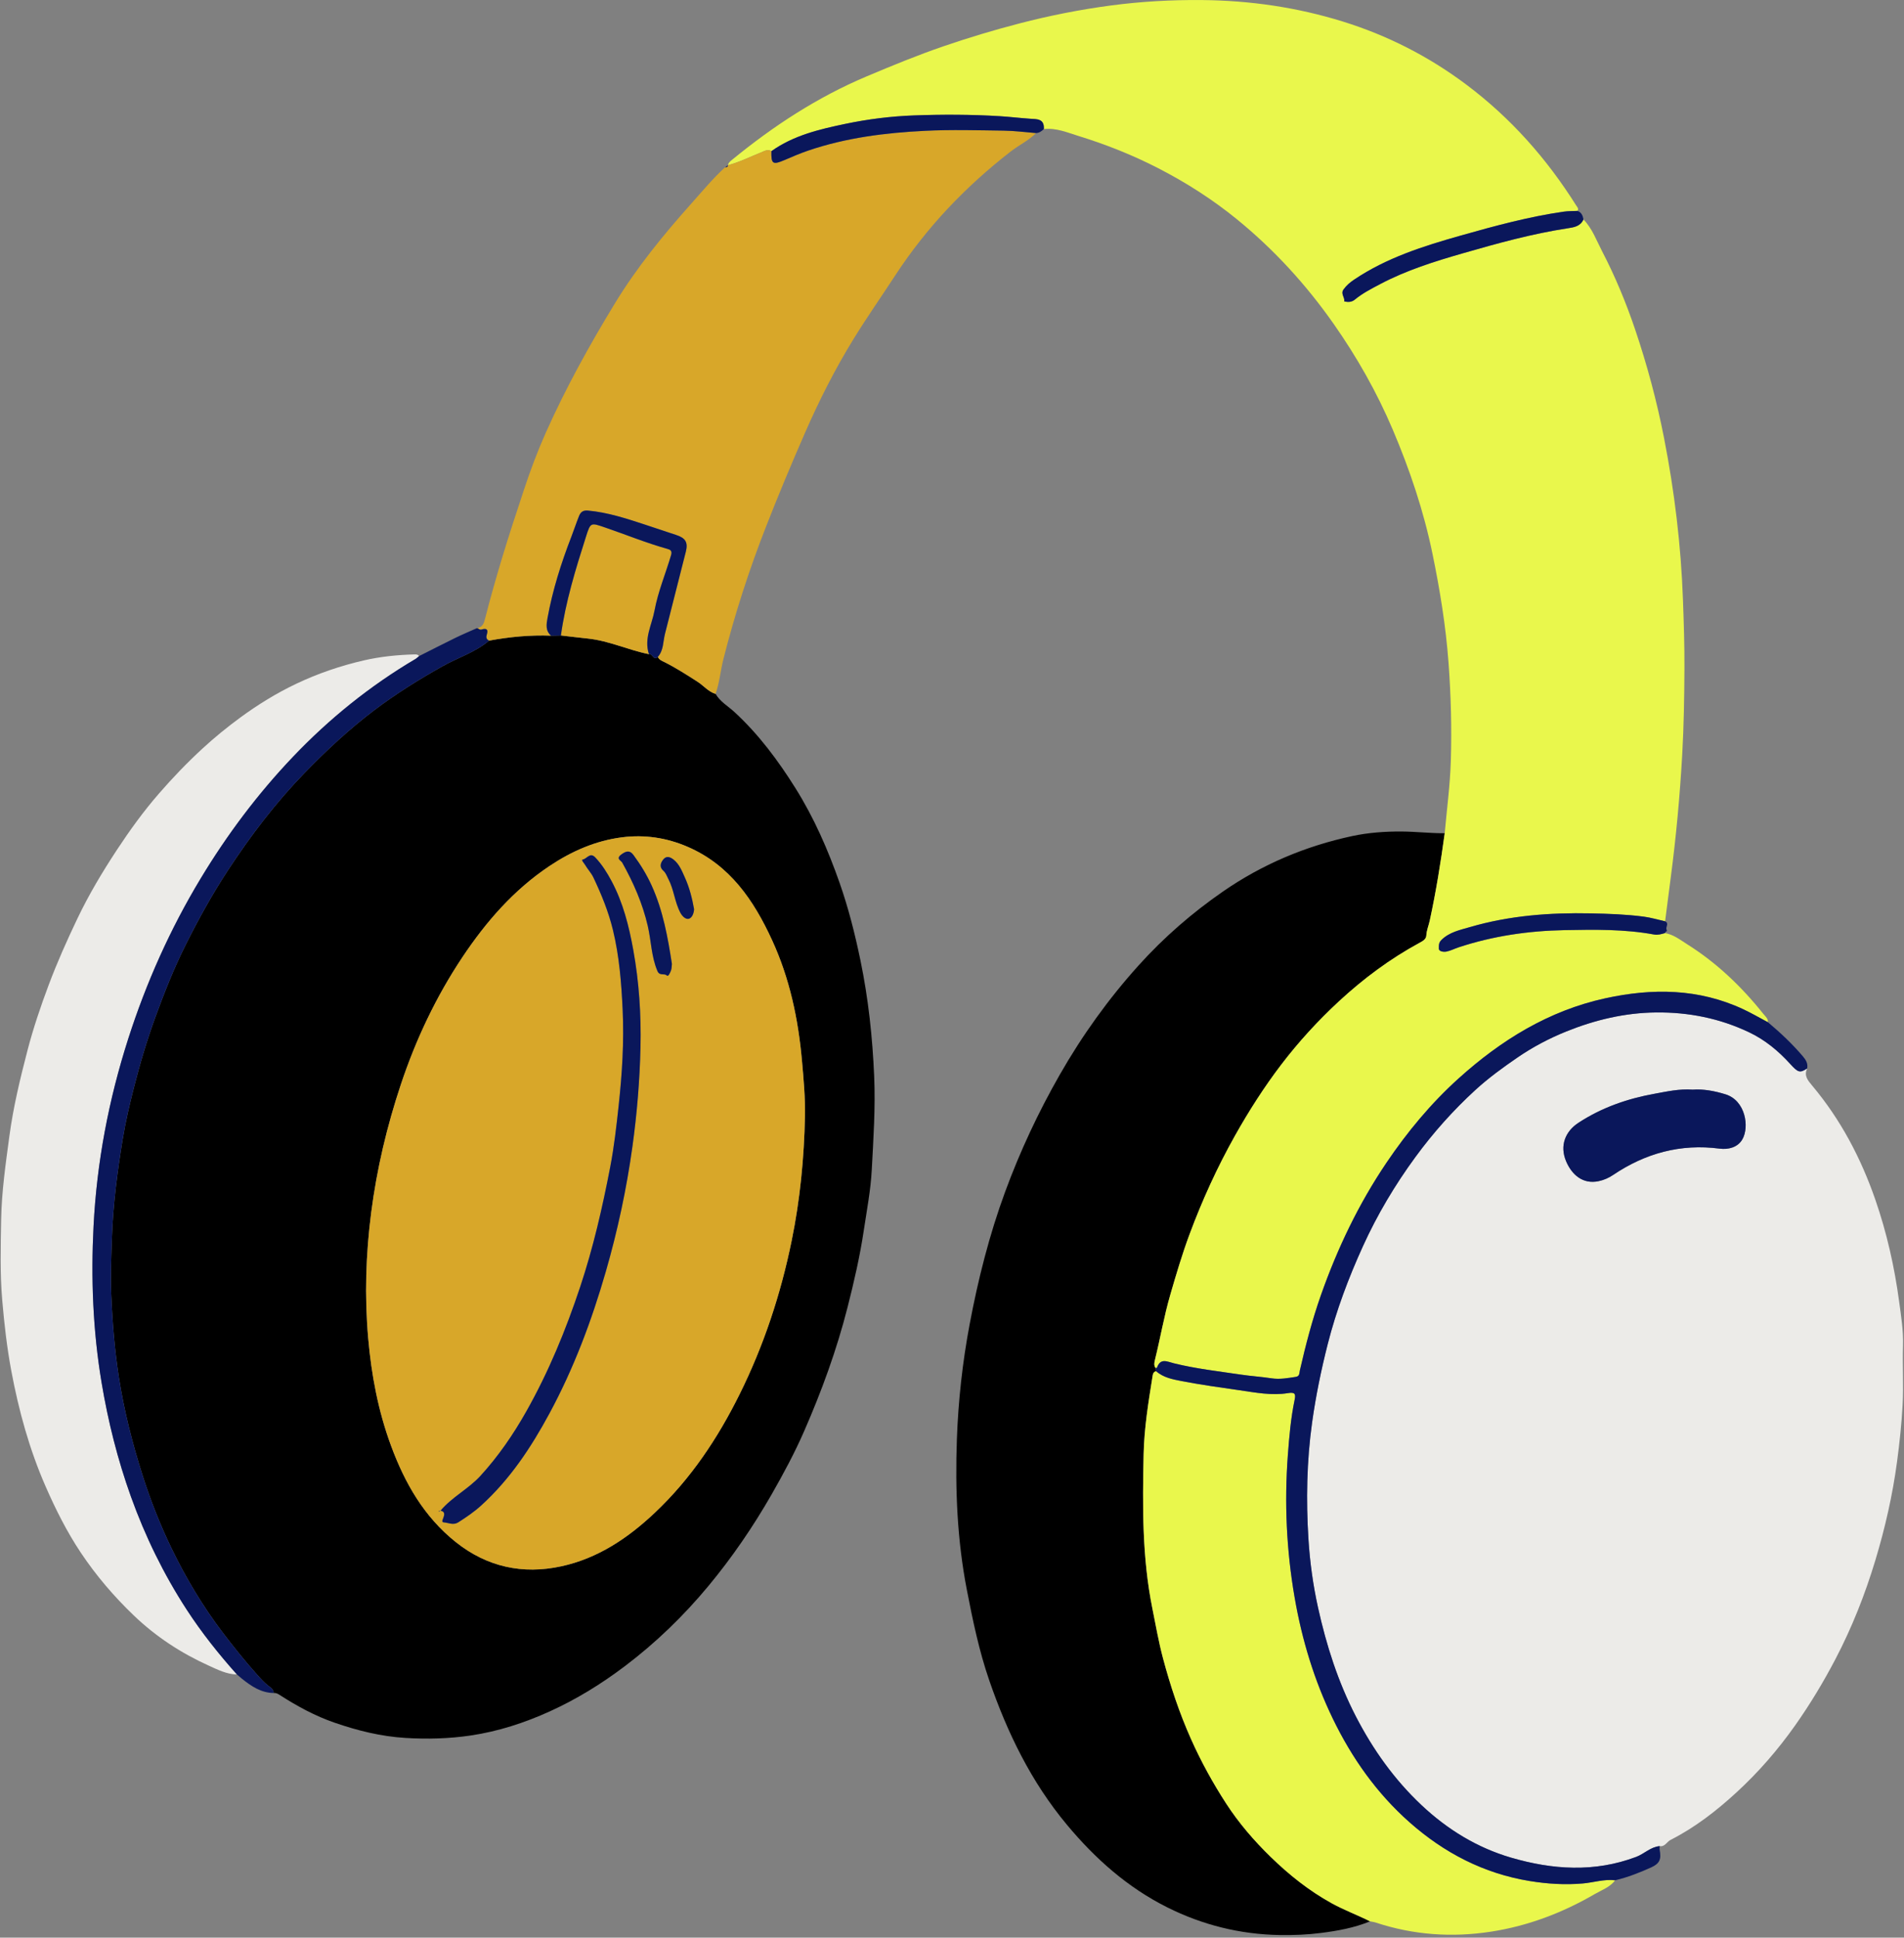
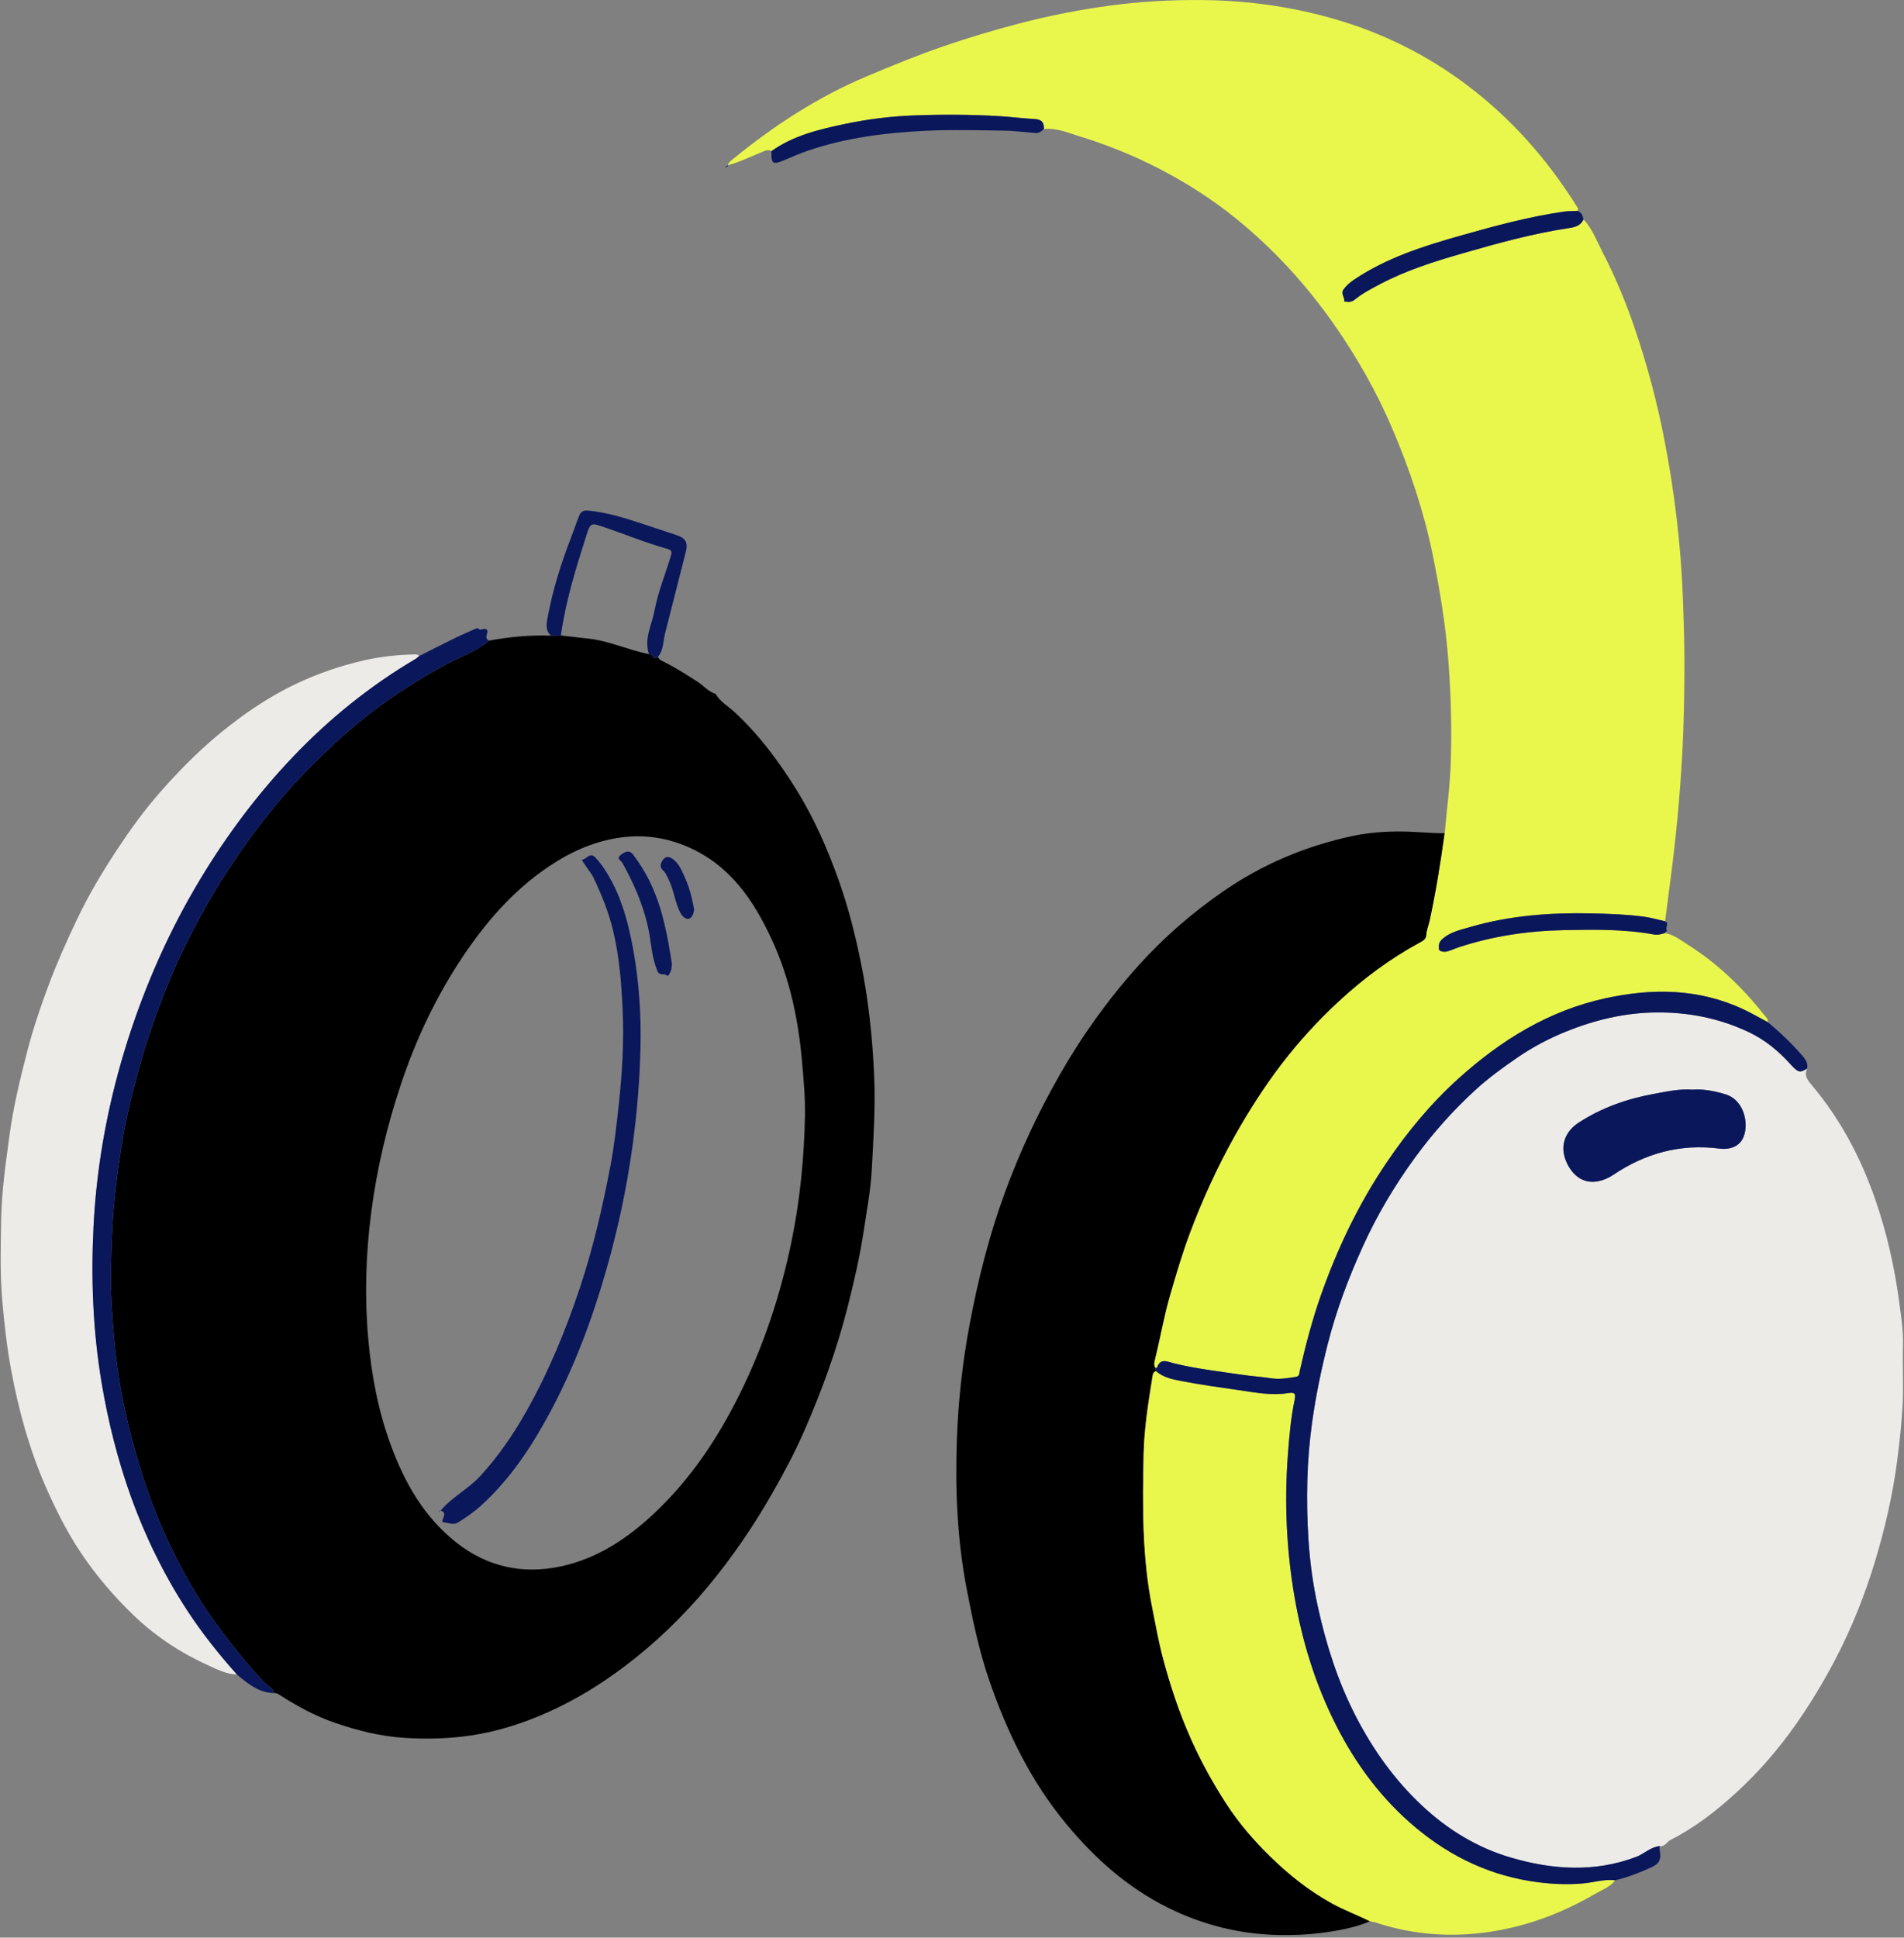
<svg xmlns="http://www.w3.org/2000/svg" fill="#000000" height="303.6" preserveAspectRatio="xMidYMid meet" version="1" viewBox="-0.1 -0.0 298.4 303.6" width="298.4" zoomAndPan="magnify">
  <rect x="-0.1" y="-0.0" width="298.4" height="303.6" fill="#808080" stroke="none" />
  <g id="change1_1">
    <path d="M112.048,108.725c0.719,1.233,1.978,1.933,2.982,2.86c3.788,3.498,6.817,7.573,9.532,11.902 c2.911,4.64,5.089,9.626,6.905,14.794c1.401,3.987,2.425,8.05,3.281,12.182c1.247,6.017,1.894,12.077,2.156,18.217 c0.209,4.898-0.122,9.763-0.38,14.63c-0.168,3.164-0.776,6.308-1.246,9.452c-0.61,4.086-1.54,8.104-2.559,12.108 c-1.695,6.658-4.046,13.089-6.789,19.364c-1.478,3.382-3.232,6.652-5.074,9.87c-2.917,5.092-6.215,9.921-9.956,14.422 c-3.877,4.665-8.216,8.867-13.083,12.544c-3.682,2.781-7.57,5.177-11.745,7.072c-3.956,1.796-8.091,3.144-12.414,3.782 c-3.392,0.5-6.787,0.591-10.229,0.381c-3.825-0.234-7.447-1.137-11.029-2.366c-3.109-1.067-5.969-2.626-8.719-4.399 c-0.285-0.184-0.546-0.306-0.877-0.269c-0.034-0.549-0.454-0.832-0.827-1.116c-0.667-0.508-1.21-1.126-1.768-1.747 c-1.885-2.1-3.641-4.294-5.352-6.541c-3.139-4.123-5.782-8.541-8.031-13.179c-1.807-3.726-3.329-7.581-4.592-11.549 c-1.593-5.005-2.875-10.068-3.689-15.25c-0.678-4.316-1.026-8.666-1.212-13.029c-0.129-3.022,0.004-6.04,0.112-9.063 c0.186-5.177,0.859-10.285,1.697-15.382c0.443-2.695,1.07-5.35,1.74-7.995c0.951-3.753,2.056-7.461,3.383-11.1 c1.399-3.836,2.912-7.636,4.733-11.284c2.004-4.013,4.176-7.942,6.647-11.71c3.556-5.422,7.453-10.544,11.973-15.204 c3.44-3.547,7.04-6.903,10.983-9.88c3.372-2.545,6.948-4.772,10.634-6.843c2.428-1.364,5.151-2.191,7.318-4.025 c3.209-0.59,6.44-0.9,9.706-0.775c0.515-0.01,1.029-0.021,1.544-0.031c1.417,0.162,2.833,0.335,4.252,0.484 c3.303,0.348,6.322,1.803,9.549,2.444c0.556-0.158,0.691,1.088,1.4,0.42c0.171,0.457,0.617,0.622,0.984,0.804 c1.819,0.904,3.516,2,5.223,3.093C110.174,107.429,110.908,108.381,112.048,108.725z M126.053,174.933 c0.058-2.919-0.208-5.816-0.466-8.717c-0.582-6.558-1.936-12.937-4.696-18.931c-2.87-6.232-6.596-11.749-13.252-14.616 c-3.285-1.415-6.696-1.916-10.186-1.483c-4.181,0.52-7.968,2.186-11.47,4.53c-5.602,3.749-9.927,8.737-13.618,14.27 c-4.133,6.197-7.297,12.895-9.654,19.973c-2.172,6.522-3.747,13.169-4.631,19.994c-0.848,6.55-1.051,13.092-0.479,19.675 c0.503,5.786,1.567,11.434,3.582,16.891c2.163,5.858,5.183,11.146,10.155,15.104c4.894,3.896,10.479,5.102,16.53,3.789 c5.736-1.245,10.459-4.425,14.665-8.396c5.635-5.32,9.865-11.675,13.287-18.574c3.793-7.647,6.444-15.687,8.154-24.057 C125.287,187.96,125.918,181.477,126.053,174.933z M219.538,130.284c-2.603-0.015-5.189,0.174-7.695,0.71 c-7.32,1.567-14.107,4.421-20.3,8.708c-4.85,3.357-9.264,7.198-13.193,11.557c-4.729,5.245-8.833,10.961-12.352,17.114 c-3.372,5.896-6.236,12.015-8.573,18.372c-2.478,6.742-4.232,13.687-5.561,20.753c-1.122,5.964-1.785,11.971-2,18.02 c-0.281,7.904,0.049,15.771,1.562,23.579c0.933,4.812,1.923,9.588,3.526,14.23c2.826,8.184,6.548,15.846,12.146,22.567 c4.45,5.342,9.522,9.847,15.745,12.959c5.519,2.76,11.387,4.221,17.583,4.334c2.2,0.04,4.401-0.054,6.563-0.332 c2.588-0.333,5.182-0.801,7.626-1.813c-1.981-0.995-4.061-1.758-6.017-2.838c-3.55-1.96-6.664-4.446-9.546-7.249 c-2.605-2.533-4.981-5.294-6.956-8.329c-2.1-3.228-3.961-6.617-5.537-10.149c-1.831-4.105-3.25-8.363-4.399-12.692 c-0.679-2.559-1.136-5.189-1.662-7.795c-1.612-7.998-1.542-16.085-1.364-24.166c0.089-4.04,0.735-8.055,1.376-12.053 c0.067-0.415,0.093-0.8,0.577-0.932c-0.034-0.171-0.067-0.341-0.101-0.512c-0.262-0.406-0.189-0.805-0.077-1.258 c0.838-3.388,1.421-6.829,2.399-10.194c0.93-3.2,1.869-6.388,3.033-9.51c1.984-5.324,4.326-10.47,7.118-15.434 c2.192-3.897,4.589-7.651,7.291-11.185c2.701-3.534,5.707-6.816,8.993-9.855c3.85-3.561,8.002-6.65,12.601-9.15 c0.502-0.273,1.065-0.563,1.095-1.169c0.041-0.819,0.365-1.547,0.534-2.322c0.985-4.531,1.717-9.105,2.347-13.697 C224.056,130.567,221.807,130.297,219.538,130.284z" fill="#000000" />
  </g>
  <g id="change2_1">
    <path d="M283.122,167.409c-0.524,1.145,0.082,1.848,0.806,2.711c4.442,5.296,7.608,11.302,9.873,17.831 c1.806,5.207,3.006,10.554,3.737,15.982c0.304,2.261,0.68,4.558,0.607,6.888c-0.097,3.103,0.107,6.218-0.063,9.314 c-0.163,2.967-0.475,5.929-0.871,8.885c-0.705,5.256-1.875,10.394-3.404,15.46c-1.615,5.349-3.662,10.53-6.254,15.481 c-1.88,3.591-3.966,7.056-6.312,10.379c-2.705,3.831-5.755,7.343-9.193,10.5c-3.139,2.883-6.507,5.502-10.335,7.443 c-0.589,0.299-0.879,1.11-1.703,0.974c-1.43,0.125-2.416,1.211-3.7,1.694c-6.532,2.456-13.102,2.006-19.596,0.11 c-5.313-1.551-9.975-4.411-14.023-8.217c-4.281-4.025-7.622-8.721-10.316-13.946c-2.783-5.399-4.604-11.108-5.906-16.991 c-0.778-3.516-1.276-7.106-1.504-10.702c-0.389-6.12-0.278-12.254,0.57-18.329c0.576-4.132,1.419-8.23,2.451-12.288 c1.346-5.294,3.264-10.373,5.515-15.327c2.245-4.94,5.013-9.59,8.224-13.973c2.791-3.811,5.918-7.318,9.401-10.507 c2.069-1.894,4.335-3.538,6.644-5.118c2.382-1.631,4.942-2.977,7.607-4.05c4.503-1.814,9.163-2.93,14.079-2.979 c5.109-0.05,9.944,0.916,14.556,3.104c2.522,1.196,4.604,2.929,6.464,4.976C281.724,168.087,281.989,168.133,283.122,167.409z M265.191,170.73c-2.147-0.152-4.043,0.294-5.941,0.635c-4.272,0.767-8.301,2.157-11.976,4.562 c-2.039,1.335-2.982,3.564-1.913,6.063c0.868,2.028,2.578,3.617,5.093,3.077c0.816-0.175,1.572-0.506,2.276-0.981 c5.051-3.401,10.564-4.91,16.666-4.115c1.4,0.182,2.844-0.197,3.568-1.447c1.13-1.951,0.501-6.094-2.638-7.062 C268.584,170.924,266.825,170.606,265.191,170.73z M29.165,252.21c-3.613-5.56-6.501-11.469-8.74-17.705 c-2.091-5.825-3.585-11.786-4.606-17.901c-1.357-8.13-1.672-16.292-1.255-24.488c0.51-10.026,2.376-19.833,5.444-29.382 c2.818-8.772,6.55-17.14,11.328-25.061c4.151-6.882,8.929-13.253,14.454-19.06c5.705-5.996,12.1-11.157,19.242-15.37 c0.198-0.117,0.361-0.29,0.541-0.438c-0.178-0.284-0.465-0.278-0.745-0.27c-2.668,0.075-5.317,0.34-7.918,0.941 c-3.652,0.844-7.187,2.046-10.577,3.657c-3.101,1.473-6.01,3.267-8.776,5.294c-2.056,1.507-4.023,3.111-5.907,4.844 c-2.436,2.24-4.713,4.615-6.875,7.107c-2.397,2.762-4.535,5.716-6.548,8.774c-2.282,3.467-4.406,7.023-6.192,10.761 c-1.624,3.4-3.162,6.838-4.493,10.382c-1.275,3.395-2.435,6.825-3.342,10.312c-1.148,4.413-2.22,8.856-2.83,13.403 c-0.581,4.334-1.209,8.664-1.288,13.032c-0.077,4.215-0.195,8.433,0.166,12.655c0.318,3.725,0.736,7.423,1.423,11.097 c1.165,6.233,2.837,12.311,5.387,18.132c1.578,3.603,3.341,7.117,5.527,10.384c2.393,3.576,5.177,6.832,8.298,9.821 c3.467,3.32,7.406,5.888,11.746,7.852c1.391,0.629,2.8,1.351,4.4,1.378C34.174,259.158,31.507,255.815,29.165,252.21z" fill="#ecebe8" />
  </g>
  <g id="change3_1">
    <path d="M260.835,146.199c1.341,0.222,2.38,1.056,3.48,1.748c4.635,2.914,8.534,6.645,11.936,10.909 c0.303,0.38,0.765,0.722,0.722,1.313c-1.292-0.684-2.557-1.424-3.88-2.042c-6.986-3.261-14.257-3.315-21.614-1.706 c-8.865,1.939-16.313,6.543-22.976,12.546c-4.346,3.916-8.051,8.392-11.32,13.228c-4.351,6.437-7.674,13.391-10.255,20.707 c-1.365,3.869-2.397,7.834-3.312,11.831c-0.09,0.393-0.007,0.905-0.637,1.001c-1.258,0.191-2.502,0.426-3.791,0.228 c-1.607-0.246-3.232-0.344-4.844-0.585c-3.496-0.522-7.016-0.916-10.451-1.764c-1.104-0.272-2.126-0.883-2.677,0.701 c-0.01,0.028-0.151,0.01-0.231,0.014c-0.262-0.406-0.189-0.805-0.077-1.258c0.838-3.388,1.421-6.829,2.399-10.194 c0.93-3.2,1.869-6.388,3.033-9.51c1.984-5.324,4.326-10.47,7.118-15.434c2.192-3.897,4.589-7.651,7.291-11.185 c2.701-3.534,5.707-6.816,8.993-9.855c3.85-3.561,8.002-6.65,12.601-9.15c0.502-0.273,1.065-0.563,1.095-1.169 c0.041-0.819,0.365-1.547,0.534-2.322c0.985-4.531,1.717-9.105,2.347-13.697c0.333-3.768,0.84-7.531,0.957-11.306 c0.16-5.152,0.02-10.308-0.363-15.461c-0.425-5.727-1.346-11.363-2.501-16.978c-1.384-6.732-3.563-13.205-6.244-19.51 c-2.488-5.849-5.607-11.354-9.263-16.565c-4.305-6.135-9.319-11.614-15.11-16.341c-3.815-3.114-7.962-5.766-12.364-8.031 c-4.014-2.066-8.182-3.722-12.475-5.047c-1.758-0.542-3.527-1.309-5.46-1.092c0.094-1.659-1.094-1.544-2.192-1.618 c-1.585-0.108-3.165-0.305-4.751-0.4c-4.464-0.269-8.931-0.282-13.4-0.118c-3.62,0.133-7.213,0.583-10.745,1.32 c-4.062,0.847-8.13,1.8-11.611,4.279c-0.594-0.353-1.097-0.007-1.625,0.202c-1.723,0.681-3.38,1.535-5.187,2 c0.065-0.39,0.364-0.618,0.636-0.84c6.446-5.283,13.35-9.805,21.068-13.065c3.995-1.687,8.005-3.333,12.099-4.738 c3.904-1.339,7.863-2.528,11.867-3.568c4.745-1.233,9.545-2.183,14.396-2.824c4.7-0.621,9.432-0.886,14.186-0.845 c7.542,0.065,14.928,1.136,22.118,3.369c6.982,2.168,13.413,5.439,19.296,9.842c6.994,5.233,12.654,11.626,17.28,18.987 c0.165,0.262,0.447,0.491,0.182,0.843c-0.709,0.036-1.426,0.017-2.125,0.117c-5.494,0.788-10.836,2.242-16.163,3.749 c-5.839,1.652-11.612,3.472-16.714,6.91c-0.625,0.421-1.182,0.881-1.641,1.52c-0.521,0.725,0.247,1.249,0.088,1.872 c0.6,0.153,1.171,0.146,1.679-0.273c1.206-0.995,2.595-1.704,3.964-2.427c4.091-2.161,8.484-3.539,12.906-4.812 c5.443-1.566,10.901-3.084,16.516-3.937c0.972-0.148,1.977-0.308,2.44-1.386c1.384,1.424,2.039,3.289,2.927,4.997 c2.037,3.918,3.731,8,5.148,12.177c1.892,5.579,3.417,11.264,4.551,17.054c1.642,8.382,2.661,16.831,2.969,25.369 c0.129,3.579,0.25,7.155,0.231,10.74c-0.024,4.503-0.093,9.003-0.346,13.497c-0.363,6.442-0.955,12.866-1.798,19.265 c-0.302,2.29-0.591,4.582-0.886,6.873c-1.119-0.249-2.227-0.582-3.36-0.73c-2.747-0.359-5.515-0.452-8.285-0.51 c-6.422-0.134-12.781,0.344-18.97,2.157c-1.548,0.454-3.193,0.772-4.458,2.025c-0.472,0.467-0.371,0.981-0.38,1.342 c-0.012,0.451,0.743,0.548,1.173,0.465c0.653-0.127,1.264-0.455,1.903-0.666c5.399-1.784,10.96-2.593,16.63-2.7 c4.689-0.089,9.38-0.166,14.024,0.688C259.732,146.531,260.279,146.354,260.835,146.199z M215.545,301.244 c5.883,1.939,11.893,2.354,17.995,1.42c5.814-0.89,11.23-2.952,16.296-5.896c1.099-0.639,2.387-1.073,3.202-2.161 c-1.724-0.213-3.38,0.354-5.072,0.5c-2.819,0.244-5.576,0.066-8.337-0.385c-7.198-1.175-13.415-4.414-18.829-9.206 c-5.141-4.55-9.029-10.062-12.015-16.228c-2.917-6.022-4.833-12.35-5.978-18.939c-1.291-7.423-1.629-14.878-1.07-22.382 c0.216-2.902,0.47-5.8,1.064-8.655c0.191-0.918,0.041-1.213-1.055-1.034c-2.542,0.416-5.076-0.09-7.594-0.452 c-3.021-0.434-6.048-0.854-9.042-1.432c-1.402-0.271-2.877-0.537-4.023-1.556c-0.483,0.132-0.51,0.517-0.577,0.932 c-0.641,3.998-1.287,8.013-1.376,12.053c-0.179,8.081-0.249,16.168,1.364,24.166c0.525,2.605,0.982,5.236,1.662,7.795 c1.149,4.329,2.568,8.587,4.399,12.692c1.576,3.532,3.437,6.92,5.537,10.149c1.974,3.036,4.351,5.796,6.956,8.329 c2.882,2.803,5.996,5.289,9.546,7.249c1.956,1.08,4.036,1.843,6.017,2.838C214.925,301.108,215.245,301.145,215.545,301.244z" fill="#e9f74c" />
  </g>
  <g id="change4_1">
-     <path d="M113.986,25.884c1.807-0.465,3.463-1.319,5.187-2c0.528-0.209,1.031-0.555,1.625-0.202 c-0.054,2.026,0.208,2.191,2.071,1.391c1.201-0.516,2.405-1.035,3.64-1.458c5.95-2.037,12.136-2.809,18.368-3.119 c4.102-0.204,8.223-0.082,12.334-0.028c1.689,0.022,3.376,0.249,5.063,0.383c-1.173,1.177-2.685,1.887-3.988,2.898 c-7.075,5.492-13.168,11.879-18.072,19.387c-2.172,3.325-4.452,6.583-6.534,9.963c-2.897,4.701-5.389,9.626-7.604,14.685 c-2.126,4.856-4.171,9.747-6.105,14.683c-2.665,6.799-4.905,13.73-6.7,20.812c-0.458,1.808-0.603,3.679-1.223,5.444 c-1.14-0.344-1.874-1.296-2.836-1.912c-1.707-1.093-3.404-2.189-5.223-3.093c-0.368-0.183-0.813-0.347-0.984-0.804 c0.91-1.029,0.8-2.372,1.109-3.587c1.092-4.3,2.191-8.598,3.275-12.899c0.363-1.442-0.05-2.127-1.481-2.594 c-1.66-0.542-3.313-1.106-4.972-1.651c-2.911-0.955-5.819-1.908-8.9-2.186c-0.733-0.066-1.127,0.212-1.381,0.84 c-0.432,1.068-0.786,2.167-1.201,3.237c-1.609,4.151-2.947,8.373-3.744,12.758c-0.179,0.982-0.347,1.987,0.551,2.766 c-3.266-0.125-6.497,0.184-9.705,0.775c-0.479-0.189-0.477-0.597-0.355-0.968c0.281-0.852-0.143-0.984-0.795-0.776 c-0.353,0.113-0.494-0.176-0.75-0.213c0.884-0.135,1.089-0.771,1.282-1.538c0.806-3.199,1.722-6.367,2.671-9.53 c1.068-3.557,2.242-7.076,3.402-10.599c1.001-3.036,2.129-6.045,3.432-8.963c3.132-7.013,6.849-13.731,10.843-20.283 c3.434-5.634,7.604-10.732,11.992-15.647c1.716-1.922,3.361-3.913,5.268-5.657c0.216,0.007,0.419-0.006,0.433-0.295L113.986,25.884z M125.587,166.216c-0.582-6.558-1.936-12.937-4.696-18.931c-2.87-6.232-6.596-11.749-13.252-14.616 c-3.285-1.415-6.696-1.916-10.186-1.483c-4.181,0.52-7.968,2.186-11.47,4.53c-5.602,3.749-9.927,8.737-13.618,14.27 c-4.133,6.197-7.297,12.895-9.654,19.973c-2.172,6.522-3.747,13.169-4.631,19.994c-0.848,6.55-1.051,13.092-0.479,19.675 c0.503,5.786,1.567,11.434,3.582,16.891c2.163,5.858,5.183,11.146,10.155,15.104c4.894,3.896,10.479,5.102,16.53,3.789 c5.736-1.245,10.459-4.425,14.665-8.396c5.635-5.32,9.865-11.675,13.287-18.574c3.793-7.647,6.444-15.687,8.154-24.057 c1.313-6.428,1.945-12.911,2.08-19.455C126.112,172.014,125.845,169.117,125.587,166.216z M68.701,236.853 c-0.018-0.03-0.036-0.059-0.054-0.089c0.097-0.02,0.193-0.039,0.29-0.059c1.805-2.152,4.382-3.403,6.277-5.481 c2.8-3.07,5.119-6.446,7.156-10.051c3.514-6.218,6.206-12.773,8.459-19.543c2.049-6.157,3.492-12.454,4.713-18.805 c0.606-3.152,0.964-6.355,1.313-9.555c0.546-5.016,0.866-10.037,0.629-15.071c-0.197-4.192-0.521-8.367-1.523-12.492 c-0.702-2.89-1.805-5.575-3.062-8.224c-0.338-0.711-0.915-1.305-1.315-1.992c-0.154-0.264-0.665-0.777-0.342-0.824 c0.643-0.095,1.119-1.198,1.951-0.322c1.058,1.114,1.858,2.399,2.568,3.732c1.795,3.369,2.713,7.036,3.387,10.755 c0.912,5.033,1.244,10.129,1.131,15.235c-0.116,5.216-0.547,10.411-1.264,15.591c-0.918,6.635-2.319,13.157-4.171,19.582 c-2.221,7.703-5.026,15.176-8.851,22.254c-2.88,5.33-6.189,10.317-10.708,14.415c-1.093,0.991-2.315,1.817-3.558,2.614 c-0.773,0.495-1.532,0.07-2.284,0.007c-0.395-0.033-0.161-0.431-0.069-0.679c0.192-0.521,0.314-1.018-0.454-1.167 C68.847,236.74,68.774,236.796,68.701,236.853z M105.065,152.031c-0.128,0.35-0.414,1.036-0.651,0.817 c-0.443-0.412-1.128,0.124-1.483-0.711c-0.965-2.27-0.968-4.716-1.511-7.057c-0.821-3.54-2.248-6.777-3.999-9.917 c-0.195-0.349-1.057-0.612-0.138-1.288c0.791-0.582,1.339-0.658,1.894,0.092c1.114,1.506,2.09,3.096,2.867,4.813 c1.774,3.92,2.519,8.095,3.158,12.25C105.157,151.403,105.172,151.74,105.065,152.031z M107.854,143.955 c-0.463,0.123-0.996-0.33-1.319-0.935c-0.901-1.687-1.008-3.641-1.902-5.325c-0.239-0.45-0.371-0.923-0.79-1.286 c-0.662-0.574-0.406-1.266,0.048-1.793c0.483-0.562,1.076-0.331,1.582,0.074c0.907,0.726,1.302,1.79,1.76,2.794 c0.725,1.59,1.144,3.279,1.444,4.969C108.641,143.121,108.353,143.822,107.854,143.955z M102.48,95.651 c0.554-2.975,1.742-5.771,2.59-8.665c0.203-0.693-0.107-0.855-0.584-0.988c-3.293-0.922-6.457-2.219-9.687-3.324 c-2.344-0.802-2.334-0.879-3.073,1.438c-1.617,5.073-3.187,10.159-3.923,15.456c1.417,0.162,2.833,0.335,4.252,0.484 c3.303,0.348,6.322,1.803,9.549,2.444C100.793,100.075,102.059,97.913,102.48,95.651z" fill="#d8a729" />
-   </g>
+     </g>
  <g id="change5_1">
-     <path d="M253.038,294.607c-1.724-0.213-3.38,0.354-5.072,0.5c-2.819,0.244-5.576,0.066-8.337-0.385 c-7.198-1.175-13.415-4.414-18.829-9.206c-5.141-4.55-9.029-10.062-12.015-16.228c-2.917-6.022-4.833-12.35-5.978-18.939 c-1.291-7.423-1.629-14.878-1.07-22.382c0.216-2.902,0.47-5.8,1.064-8.655c0.191-0.918,0.041-1.213-1.055-1.034 c-2.542,0.416-5.076-0.09-7.594-0.452c-3.021-0.434-6.048-0.854-9.042-1.432c-1.402-0.271-2.877-0.537-4.023-1.556 c-0.034-0.171-0.067-0.341-0.101-0.512c0.08-0.004,0.221,0.014,0.231-0.014c0.552-1.584,1.574-0.973,2.677-0.701 c3.435,0.848,6.955,1.242,10.451,1.764c1.612,0.241,3.237,0.338,4.844,0.585c1.289,0.197,2.533-0.038,3.791-0.228 c0.629-0.095,0.547-0.608,0.637-1.001c0.916-3.997,1.947-7.962,3.312-11.831c2.581-7.316,5.904-14.27,10.255-20.707 c3.269-4.836,6.973-9.311,11.32-13.228c6.662-6.003,14.111-10.607,22.976-12.546c7.357-1.609,14.628-1.556,21.614,1.706 c1.323,0.618,2.588,1.358,3.88,2.042c1.936,1.622,3.77,3.346,5.417,5.269c0.499,0.583,0.893,1.164,0.733,1.973 c-1.134,0.724-1.398,0.677-2.647-0.696c-1.86-2.047-3.942-3.779-6.464-4.976c-4.612-2.188-9.447-3.154-14.556-3.104 c-4.916,0.049-9.576,1.165-14.079,2.979c-2.665,1.074-5.225,2.419-7.607,4.05c-2.309,1.581-4.575,3.224-6.644,5.118 c-3.483,3.189-6.609,6.696-9.401,10.507c-3.21,4.383-5.979,9.032-8.224,13.973c-2.251,4.954-4.169,10.033-5.515,15.327 c-1.031,4.058-1.874,8.156-2.451,12.288c-0.847,6.075-0.958,12.208-0.57,18.329c0.228,3.596,0.726,7.186,1.504,10.702 c1.302,5.883,3.123,11.592,5.906,16.991c2.694,5.225,6.035,9.921,10.316,13.946c4.048,3.806,8.71,6.666,14.023,8.217 c6.493,1.895,13.064,2.346,19.596-0.11c1.283-0.482,2.27-1.569,3.7-1.694c-0.003,0.194-0.04,0.395-0.004,0.581 c0.282,1.473-0.001,2.155-1.337,2.758C256.848,293.416,254.991,294.15,253.038,294.607z M37.841,263.048 c1.463,1.167,2.988,2.196,4.963,2.221c-0.034-0.549-0.454-0.832-0.827-1.116c-0.667-0.508-1.21-1.126-1.768-1.747 c-1.885-2.1-3.641-4.294-5.352-6.541c-3.139-4.123-5.782-8.541-8.031-13.179c-1.807-3.726-3.329-7.581-4.592-11.549 c-1.593-5.005-2.875-10.068-3.689-15.25c-0.678-4.316-1.026-8.666-1.212-13.029c-0.129-3.022,0.004-6.04,0.112-9.063 c0.186-5.177,0.859-10.285,1.697-15.382c0.443-2.695,1.07-5.35,1.74-7.995c0.951-3.753,2.056-7.461,3.383-11.1 c1.399-3.836,2.912-7.636,4.733-11.284c2.004-4.013,4.176-7.942,6.647-11.71c3.556-5.422,7.453-10.544,11.973-15.204 c3.44-3.547,7.04-6.903,10.983-9.88c3.372-2.545,6.948-4.772,10.634-6.843c2.428-1.364,5.151-2.191,7.318-4.025 c-0.479-0.189-0.477-0.597-0.355-0.968c0.281-0.852-0.143-0.984-0.795-0.776c-0.353,0.113-0.494-0.176-0.75-0.213 c-1.137,0.511-2.289,0.992-3.409,1.539c-1.902,0.928-3.784,1.898-5.674,2.85c-0.179,0.147-0.343,0.321-0.541,0.438 c-7.141,4.213-13.536,9.375-19.242,15.37c-5.526,5.807-10.303,12.178-14.454,19.06c-4.778,7.921-8.509,16.288-11.328,25.061 c-3.068,9.549-4.933,19.356-5.444,29.382c-0.417,8.196-0.102,16.359,1.255,24.488c1.021,6.115,2.515,12.076,4.606,17.901 c2.239,6.236,5.127,12.145,8.74,17.705c2.343,3.605,5.009,6.948,7.865,10.15C37.3,262.59,37.564,262.827,37.841,263.048z M247.114,33.044c-0.709,0.036-1.426,0.017-2.125,0.117c-5.494,0.788-10.836,2.242-16.163,3.749 c-5.839,1.652-11.612,3.472-16.714,6.91c-0.625,0.421-1.182,0.881-1.641,1.52c-0.521,0.725,0.247,1.249,0.088,1.872 c0.6,0.153,1.171,0.146,1.679-0.273c1.206-0.995,2.595-1.704,3.964-2.427c4.091-2.161,8.484-3.539,12.906-4.812 c5.443-1.566,10.901-3.084,16.516-3.937c0.972-0.148,1.977-0.308,2.44-1.386C247.958,33.783,247.754,33.258,247.114,33.044z M163.496,20.22c0.094-1.659-1.094-1.544-2.192-1.618c-1.585-0.108-3.165-0.305-4.751-0.4c-4.464-0.269-8.931-0.282-13.4-0.118 c-3.62,0.133-7.213,0.583-10.745,1.32c-4.062,0.847-8.13,1.8-11.611,4.278c-0.054,2.026,0.208,2.191,2.071,1.391 c1.201-0.516,2.405-1.035,3.64-1.458c5.95-2.037,12.136-2.809,18.368-3.119c4.102-0.204,8.223-0.082,12.334-0.028 c1.689,0.022,3.376,0.249,5.063,0.383C162.777,20.826,163.154,20.556,163.496,20.22z M260.939,145.982 c-0.048-0.154,0.025-0.244,0.161-0.299c-0.219-0.419,0.45-0.999-0.242-1.332c-1.119-0.249-2.227-0.582-3.36-0.73 c-2.747-0.359-5.515-0.452-8.285-0.51c-6.422-0.134-12.781,0.344-18.97,2.157c-1.548,0.454-3.193,0.772-4.458,2.025 c-0.472,0.467-0.371,0.981-0.38,1.342c-0.012,0.451,0.743,0.548,1.173,0.465c0.653-0.127,1.264-0.455,1.903-0.666 c5.399-1.784,10.96-2.593,16.63-2.7c4.689-0.089,9.38-0.166,14.024,0.688c0.598,0.11,1.145-0.067,1.701-0.222 C260.87,146.126,260.905,146.054,260.939,145.982z M113.546,26.199c0.216,0.007,0.419-0.006,0.433-0.295 C113.835,26.002,113.69,26.101,113.546,26.199z M261.1,145.683c-0.136,0.056-0.209,0.145-0.161,0.299 C261.139,145.96,261.177,145.852,261.1,145.683z M103.004,102.915c0.91-1.029,0.8-2.372,1.109-3.587 c1.092-4.3,2.191-8.598,3.275-12.899c0.363-1.442-0.05-2.127-1.481-2.594c-1.66-0.542-3.313-1.106-4.972-1.651 c-2.911-0.955-5.819-1.908-8.9-2.186c-0.733-0.066-1.127,0.212-1.381,0.84c-0.432,1.068-0.786,2.167-1.201,3.237 c-1.609,4.151-2.947,8.373-3.744,12.758c-0.179,0.982-0.347,1.987,0.551,2.766c0.515-0.01,1.029-0.021,1.544-0.031 c0.735-5.297,2.305-10.383,3.923-15.456c0.739-2.317,0.729-2.24,3.073-1.438c3.23,1.105,6.394,2.402,9.687,3.324 c0.478,0.134,0.787,0.295,0.584,0.988c-0.848,2.893-2.036,5.69-2.59,8.665c-0.421,2.262-1.687,4.423-0.876,6.844 C102.16,102.337,102.295,103.583,103.004,102.915z M259.249,171.365c-4.272,0.767-8.301,2.157-11.976,4.562 c-2.039,1.335-2.982,3.564-1.913,6.063c0.868,2.028,2.578,3.617,5.093,3.077c0.816-0.175,1.572-0.506,2.276-0.981 c5.051-3.401,10.564-4.91,16.666-4.115c1.4,0.182,2.844-0.197,3.568-1.447c1.13-1.951,0.501-6.094-2.638-7.062 c-1.74-0.537-3.499-0.855-5.133-0.731C263.044,170.578,261.147,171.024,259.249,171.365z M68.919,236.684 c0.767,0.15,0.646,0.646,0.454,1.167c-0.092,0.249-0.325,0.646,0.069,0.679c0.752,0.063,1.511,0.488,2.284-0.007 c1.243-0.796,2.464-1.623,3.558-2.614c4.519-4.097,7.828-9.085,10.708-14.415c3.824-7.077,6.63-14.551,8.851-22.254 c1.852-6.425,3.253-12.946,4.171-19.582c0.717-5.18,1.148-10.375,1.264-15.591c0.114-5.105-0.219-10.202-1.131-15.235 c-0.674-3.72-1.592-7.387-3.387-10.755c-0.71-1.333-1.51-2.618-2.568-3.732c-0.832-0.876-1.308,0.228-1.951,0.322 c-0.323,0.047,0.188,0.56,0.342,0.824c0.401,0.687,0.978,1.281,1.315,1.992c1.257,2.649,2.36,5.334,3.062,8.224 c1.002,4.124,1.326,8.3,1.523,12.492c0.237,5.034-0.083,10.056-0.629,15.071c-0.348,3.201-0.707,6.404-1.313,9.555 c-1.221,6.35-2.664,12.647-4.713,18.805c-2.253,6.77-4.946,13.324-8.459,19.543c-2.037,3.605-4.356,6.981-7.156,10.051 c-1.895,2.077-4.472,3.329-6.277,5.481L68.919,236.684z M102.045,138.78c-0.777-1.716-1.753-3.307-2.867-4.813 c-0.555-0.75-1.103-0.674-1.894-0.092c-0.918,0.676-0.056,0.939,0.138,1.288c1.751,3.139,3.178,6.377,3.999,9.917 c0.543,2.341,0.546,4.788,1.511,7.057c0.355,0.835,1.04,0.299,1.483,0.711c0.237,0.22,0.522-0.466,0.651-0.817 c0.107-0.292,0.091-0.628,0.137-1.002C104.564,146.874,103.819,142.699,102.045,138.78z M107.233,137.484 c-0.458-1.004-0.853-2.068-1.76-2.794c-0.507-0.405-1.099-0.636-1.582-0.074c-0.454,0.528-0.71,1.22-0.048,1.793 c0.419,0.363,0.551,0.836,0.79,1.286c0.894,1.684,1.001,3.638,1.902,5.325c0.323,0.605,0.856,1.058,1.319,0.935 c0.499-0.132,0.788-0.834,0.823-1.502C108.377,140.762,107.958,139.074,107.233,137.484z M68.937,236.706 c-0.097,0.019-0.193,0.039-0.29,0.058c0.018,0.03,0.036,0.059,0.054,0.089c0.073-0.056,0.146-0.113,0.219-0.169 C68.919,236.684,68.937,236.706,68.937,236.706z" fill="#0a175b" />
+     <path d="M253.038,294.607c-1.724-0.213-3.38,0.354-5.072,0.5c-2.819,0.244-5.576,0.066-8.337-0.385 c-7.198-1.175-13.415-4.414-18.829-9.206c-5.141-4.55-9.029-10.062-12.015-16.228c-2.917-6.022-4.833-12.35-5.978-18.939 c-1.291-7.423-1.629-14.878-1.07-22.382c0.216-2.902,0.47-5.8,1.064-8.655c0.191-0.918,0.041-1.213-1.055-1.034 c-2.542,0.416-5.076-0.09-7.594-0.452c-3.021-0.434-6.048-0.854-9.042-1.432c-1.402-0.271-2.877-0.537-4.023-1.556 c-0.034-0.171-0.067-0.341-0.101-0.512c0.08-0.004,0.221,0.014,0.231-0.014c0.552-1.584,1.574-0.973,2.677-0.701 c3.435,0.848,6.955,1.242,10.451,1.764c1.612,0.241,3.237,0.338,4.844,0.585c1.289,0.197,2.533-0.038,3.791-0.228 c0.629-0.095,0.547-0.608,0.637-1.001c0.916-3.997,1.947-7.962,3.312-11.831c2.581-7.316,5.904-14.27,10.255-20.707 c3.269-4.836,6.973-9.311,11.32-13.228c6.662-6.003,14.111-10.607,22.976-12.546c7.357-1.609,14.628-1.556,21.614,1.706 c1.323,0.618,2.588,1.358,3.88,2.042c1.936,1.622,3.77,3.346,5.417,5.269c0.499,0.583,0.893,1.164,0.733,1.973 c-1.134,0.724-1.398,0.677-2.647-0.696c-1.86-2.047-3.942-3.779-6.464-4.976c-4.612-2.188-9.447-3.154-14.556-3.104 c-4.916,0.049-9.576,1.165-14.079,2.979c-2.665,1.074-5.225,2.419-7.607,4.05c-2.309,1.581-4.575,3.224-6.644,5.118 c-3.483,3.189-6.609,6.696-9.401,10.507c-3.21,4.383-5.979,9.032-8.224,13.973c-2.251,4.954-4.169,10.033-5.515,15.327 c-1.031,4.058-1.874,8.156-2.451,12.288c-0.847,6.075-0.958,12.208-0.57,18.329c0.228,3.596,0.726,7.186,1.504,10.702 c1.302,5.883,3.123,11.592,5.906,16.991c2.694,5.225,6.035,9.921,10.316,13.946c4.048,3.806,8.71,6.666,14.023,8.217 c6.493,1.895,13.064,2.346,19.596-0.11c1.283-0.482,2.27-1.569,3.7-1.694c-0.003,0.194-0.04,0.395-0.004,0.581 c0.282,1.473-0.001,2.155-1.337,2.758C256.848,293.416,254.991,294.15,253.038,294.607z M37.841,263.048 c1.463,1.167,2.988,2.196,4.963,2.221c-0.034-0.549-0.454-0.832-0.827-1.116c-0.667-0.508-1.21-1.126-1.768-1.747 c-1.885-2.1-3.641-4.294-5.352-6.541c-3.139-4.123-5.782-8.541-8.031-13.179c-1.807-3.726-3.329-7.581-4.592-11.549 c-1.593-5.005-2.875-10.068-3.689-15.25c-0.678-4.316-1.026-8.666-1.212-13.029c-0.129-3.022,0.004-6.04,0.112-9.063 c0.186-5.177,0.859-10.285,1.697-15.382c0.443-2.695,1.07-5.35,1.74-7.995c0.951-3.753,2.056-7.461,3.383-11.1 c1.399-3.836,2.912-7.636,4.733-11.284c2.004-4.013,4.176-7.942,6.647-11.71c3.556-5.422,7.453-10.544,11.973-15.204 c3.44-3.547,7.04-6.903,10.983-9.88c3.372-2.545,6.948-4.772,10.634-6.843c2.428-1.364,5.151-2.191,7.318-4.025 c-0.479-0.189-0.477-0.597-0.355-0.968c0.281-0.852-0.143-0.984-0.795-0.776c-0.353,0.113-0.494-0.176-0.75-0.213 c-1.137,0.511-2.289,0.992-3.409,1.539c-1.902,0.928-3.784,1.898-5.674,2.85c-0.179,0.147-0.343,0.321-0.541,0.438 c-7.141,4.213-13.536,9.375-19.242,15.37c-5.526,5.807-10.303,12.178-14.454,19.06c-4.778,7.921-8.509,16.288-11.328,25.061 c-3.068,9.549-4.933,19.356-5.444,29.382c-0.417,8.196-0.102,16.359,1.255,24.488c1.021,6.115,2.515,12.076,4.606,17.901 c2.239,6.236,5.127,12.145,8.74,17.705c2.343,3.605,5.009,6.948,7.865,10.15C37.3,262.59,37.564,262.827,37.841,263.048z M247.114,33.044c-0.709,0.036-1.426,0.017-2.125,0.117c-5.494,0.788-10.836,2.242-16.163,3.749 c-5.839,1.652-11.612,3.472-16.714,6.91c-0.625,0.421-1.182,0.881-1.641,1.52c-0.521,0.725,0.247,1.249,0.088,1.872 c0.6,0.153,1.171,0.146,1.679-0.273c1.206-0.995,2.595-1.704,3.964-2.427c4.091-2.161,8.484-3.539,12.906-4.812 c5.443-1.566,10.901-3.084,16.516-3.937c0.972-0.148,1.977-0.308,2.44-1.386C247.958,33.783,247.754,33.258,247.114,33.044z M163.496,20.22c0.094-1.659-1.094-1.544-2.192-1.618c-1.585-0.108-3.165-0.305-4.751-0.4c-4.464-0.269-8.931-0.282-13.4-0.118 c-3.62,0.133-7.213,0.583-10.745,1.32c-4.062,0.847-8.13,1.8-11.611,4.278c-0.054,2.026,0.208,2.191,2.071,1.391 c1.201-0.516,2.405-1.035,3.64-1.458c5.95-2.037,12.136-2.809,18.368-3.119c4.102-0.204,8.223-0.082,12.334-0.028 c1.689,0.022,3.376,0.249,5.063,0.383C162.777,20.826,163.154,20.556,163.496,20.22z M260.939,145.982 c-0.048-0.154,0.025-0.244,0.161-0.299c-0.219-0.419,0.45-0.999-0.242-1.332c-1.119-0.249-2.227-0.582-3.36-0.73 c-2.747-0.359-5.515-0.452-8.285-0.51c-6.422-0.134-12.781,0.344-18.97,2.157c-1.548,0.454-3.193,0.772-4.458,2.025 c-0.472,0.467-0.371,0.981-0.38,1.342c-0.012,0.451,0.743,0.548,1.173,0.465c0.653-0.127,1.264-0.455,1.903-0.666 c5.399-1.784,10.96-2.593,16.63-2.7c4.689-0.089,9.38-0.166,14.024,0.688c0.598,0.11,1.145-0.067,1.701-0.222 C260.87,146.126,260.905,146.054,260.939,145.982z M113.546,26.199c0.216,0.007,0.419-0.006,0.433-0.295 C113.835,26.002,113.69,26.101,113.546,26.199z M261.1,145.683c-0.136,0.056-0.209,0.145-0.161,0.299 C261.139,145.96,261.177,145.852,261.1,145.683z M103.004,102.915c0.91-1.029,0.8-2.372,1.109-3.587 c1.092-4.3,2.191-8.598,3.275-12.899c0.363-1.442-0.05-2.127-1.481-2.594c-1.66-0.542-3.313-1.106-4.972-1.651 c-2.911-0.955-5.819-1.908-8.9-2.186c-0.733-0.066-1.127,0.212-1.381,0.84c-0.432,1.068-0.786,2.167-1.201,3.237 c-1.609,4.151-2.947,8.373-3.744,12.758c-0.179,0.982-0.347,1.987,0.551,2.766c0.515-0.01,1.029-0.021,1.544-0.031 c0.735-5.297,2.305-10.383,3.923-15.456c0.739-2.317,0.729-2.24,3.073-1.438c3.23,1.105,6.394,2.402,9.687,3.324 c0.478,0.134,0.787,0.295,0.584,0.988c-0.848,2.893-2.036,5.69-2.59,8.665c-0.421,2.262-1.687,4.423-0.876,6.844 C102.16,102.337,102.295,103.583,103.004,102.915z M259.249,171.365c-4.272,0.767-8.301,2.157-11.976,4.562 c-2.039,1.335-2.982,3.564-1.913,6.063c0.868,2.028,2.578,3.617,5.093,3.077c0.816-0.175,1.572-0.506,2.276-0.981 c5.051-3.401,10.564-4.91,16.666-4.115c1.4,0.182,2.844-0.197,3.568-1.447c1.13-1.951,0.501-6.094-2.638-7.062 c-1.74-0.537-3.499-0.855-5.133-0.731C263.044,170.578,261.147,171.024,259.249,171.365z M68.919,236.684 c0.767,0.15,0.646,0.646,0.454,1.167c-0.092,0.249-0.325,0.646,0.069,0.679c0.752,0.063,1.511,0.488,2.284-0.007 c1.243-0.796,2.464-1.623,3.558-2.614c4.519-4.097,7.828-9.085,10.708-14.415c3.824-7.077,6.63-14.551,8.851-22.254 c1.852-6.425,3.253-12.946,4.171-19.582c0.717-5.18,1.148-10.375,1.264-15.591c0.114-5.105-0.219-10.202-1.131-15.235 c-0.674-3.72-1.592-7.387-3.387-10.755c-0.71-1.333-1.51-2.618-2.568-3.732c-0.832-0.876-1.308,0.228-1.951,0.322 c-0.323,0.047,0.188,0.56,0.342,0.824c0.401,0.687,0.978,1.281,1.315,1.992c1.257,2.649,2.36,5.334,3.062,8.224 c1.002,4.124,1.326,8.3,1.523,12.492c0.237,5.034-0.083,10.056-0.629,15.071c-0.348,3.201-0.707,6.404-1.313,9.555 c-1.221,6.35-2.664,12.647-4.713,18.805c-2.253,6.77-4.946,13.324-8.459,19.543c-2.037,3.605-4.356,6.981-7.156,10.051 c-1.895,2.077-4.472,3.329-6.277,5.481L68.919,236.684z M102.045,138.78c-0.777-1.716-1.753-3.307-2.867-4.813 c-0.555-0.75-1.103-0.674-1.894-0.092c-0.918,0.676-0.056,0.939,0.138,1.288c1.751,3.139,3.178,6.377,3.999,9.917 c0.543,2.341,0.546,4.788,1.511,7.057c0.355,0.835,1.04,0.299,1.483,0.711c0.237,0.22,0.522-0.466,0.651-0.817 c0.107-0.292,0.091-0.628,0.137-1.002C104.564,146.874,103.819,142.699,102.045,138.78z M107.233,137.484 c-0.458-1.004-0.853-2.068-1.76-2.794c-0.507-0.405-1.099-0.636-1.582-0.074c-0.454,0.528-0.71,1.22-0.048,1.793 c0.419,0.363,0.551,0.836,0.79,1.286c0.894,1.684,1.001,3.638,1.902,5.325c0.323,0.605,0.856,1.058,1.319,0.935 c0.499-0.132,0.788-0.834,0.823-1.502C108.377,140.762,107.958,139.074,107.233,137.484z M68.937,236.706 c-0.097,0.019-0.193,0.039-0.29,0.058c0.018,0.03,0.036,0.059,0.054,0.089c0.073-0.056,0.146-0.113,0.219-0.169 C68.919,236.684,68.937,236.706,68.937,236.706" fill="#0a175b" />
  </g>
</svg>